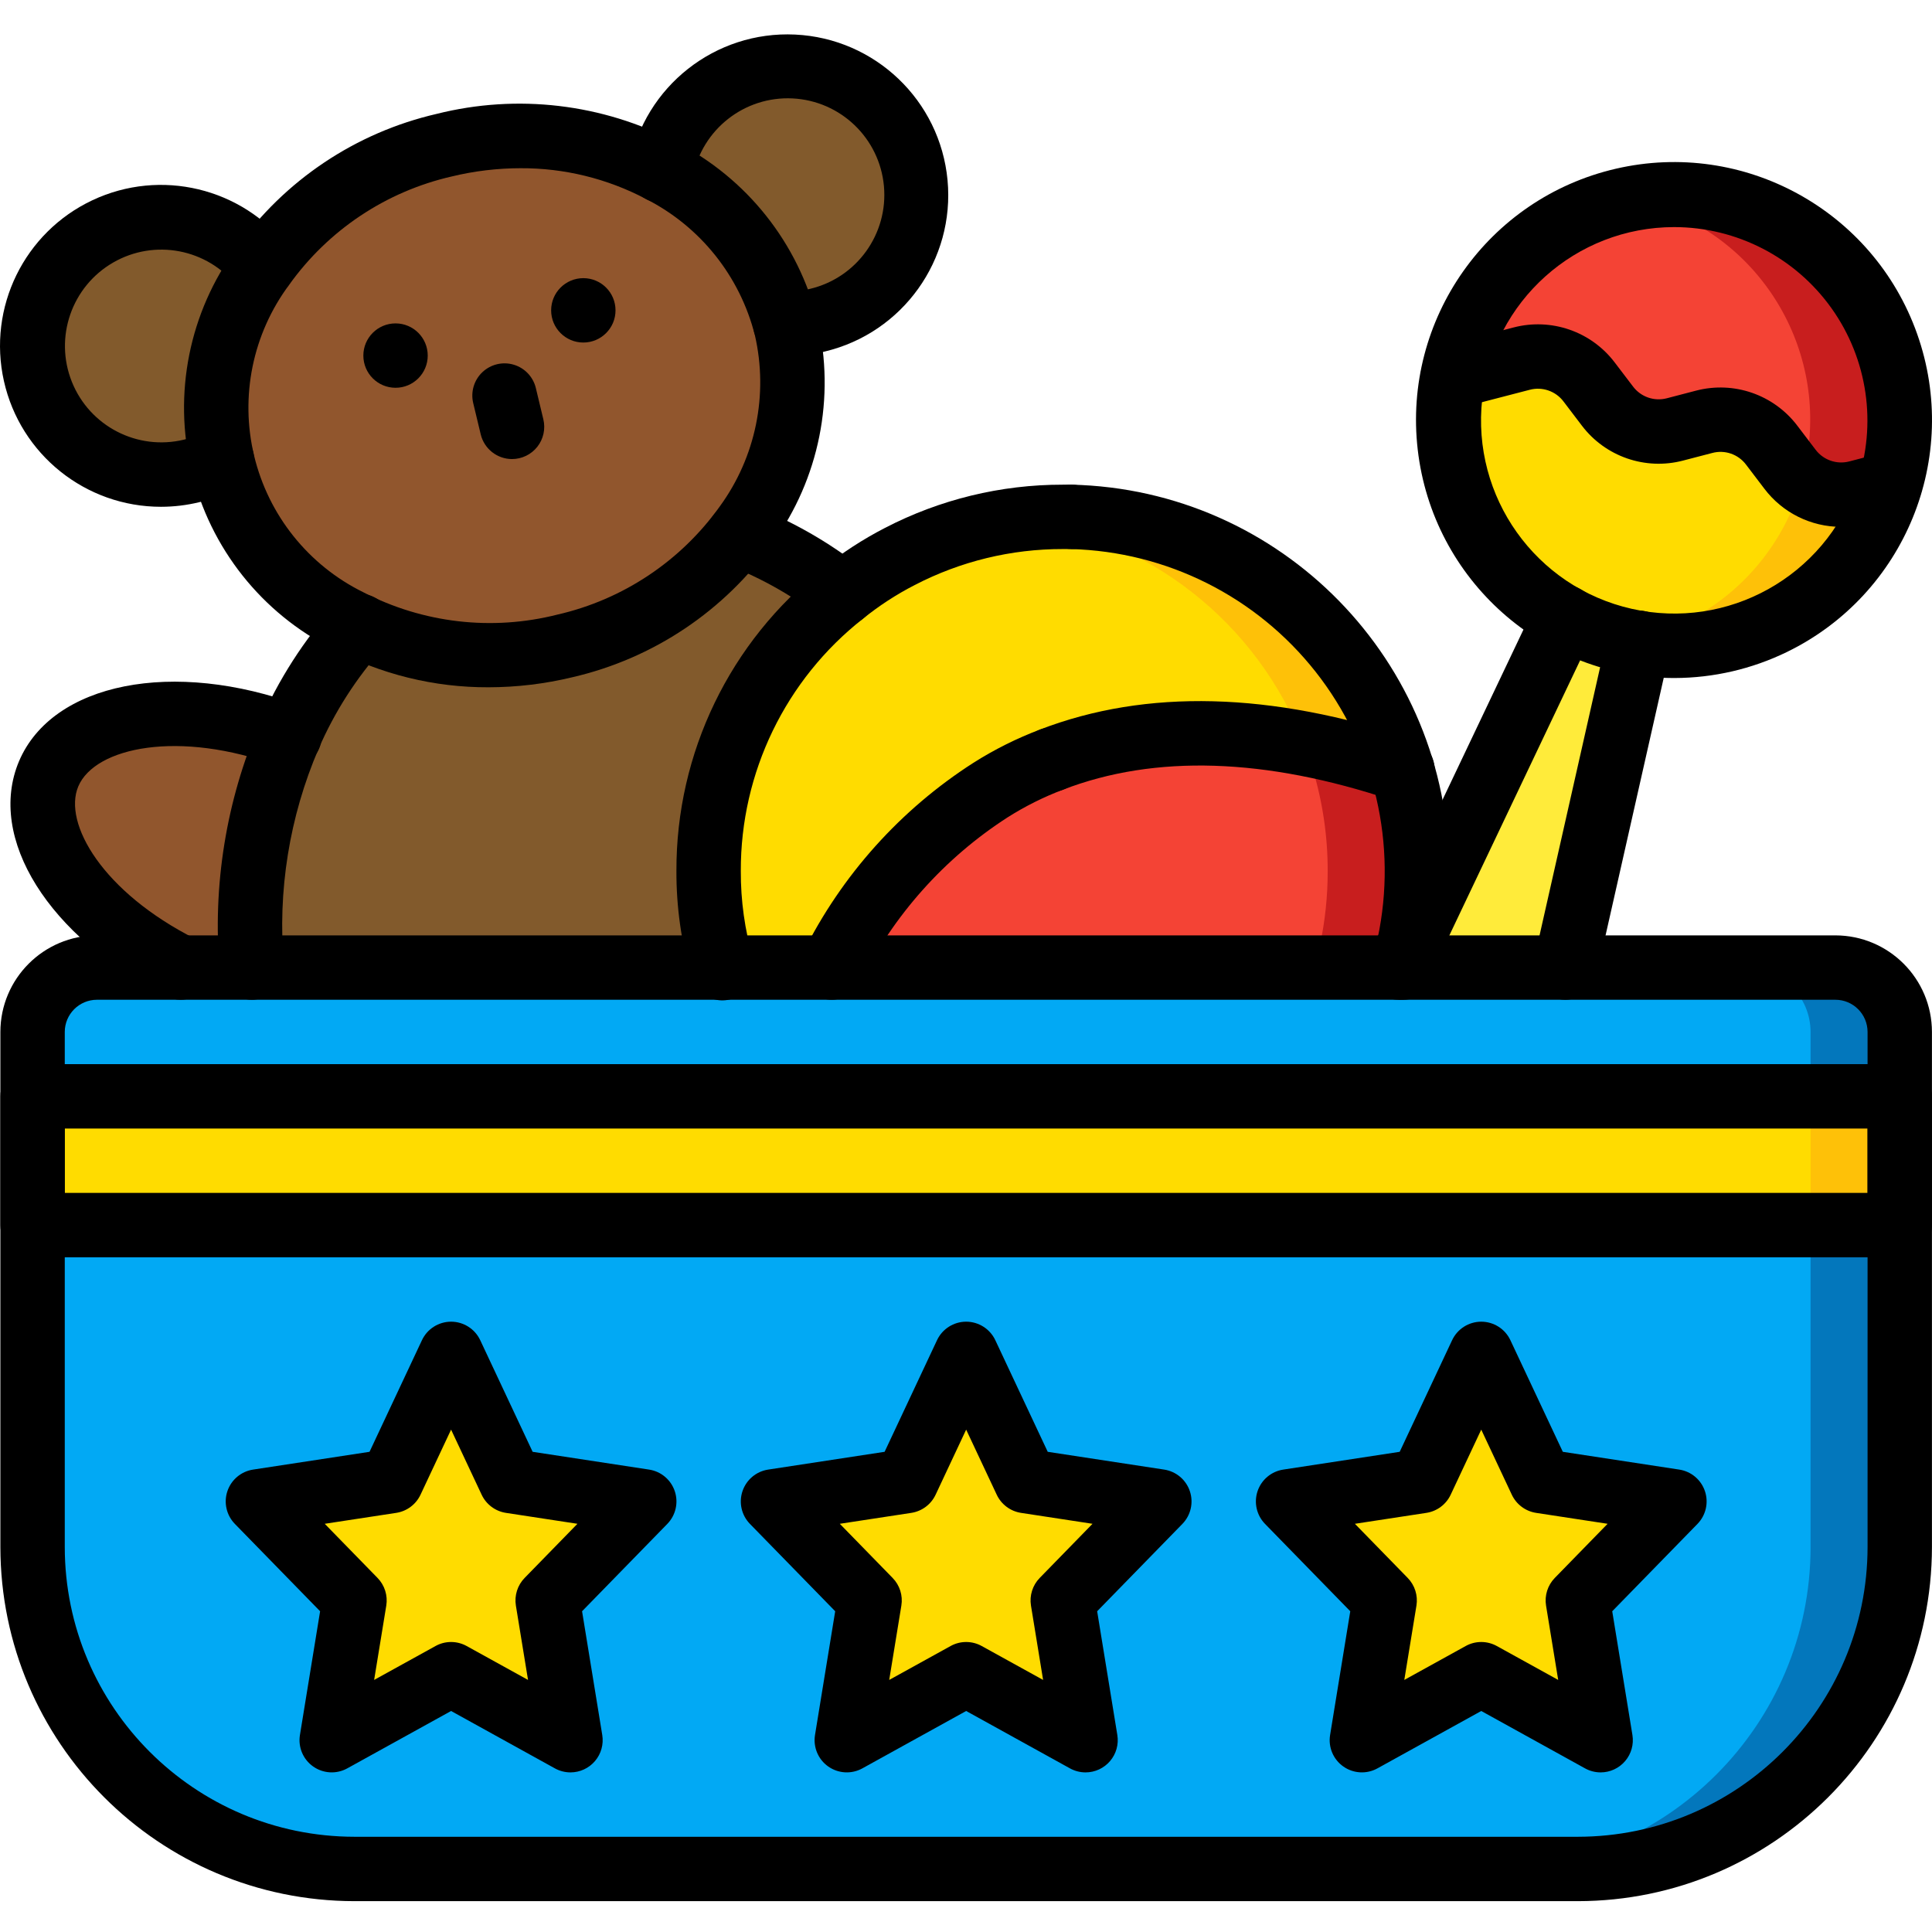
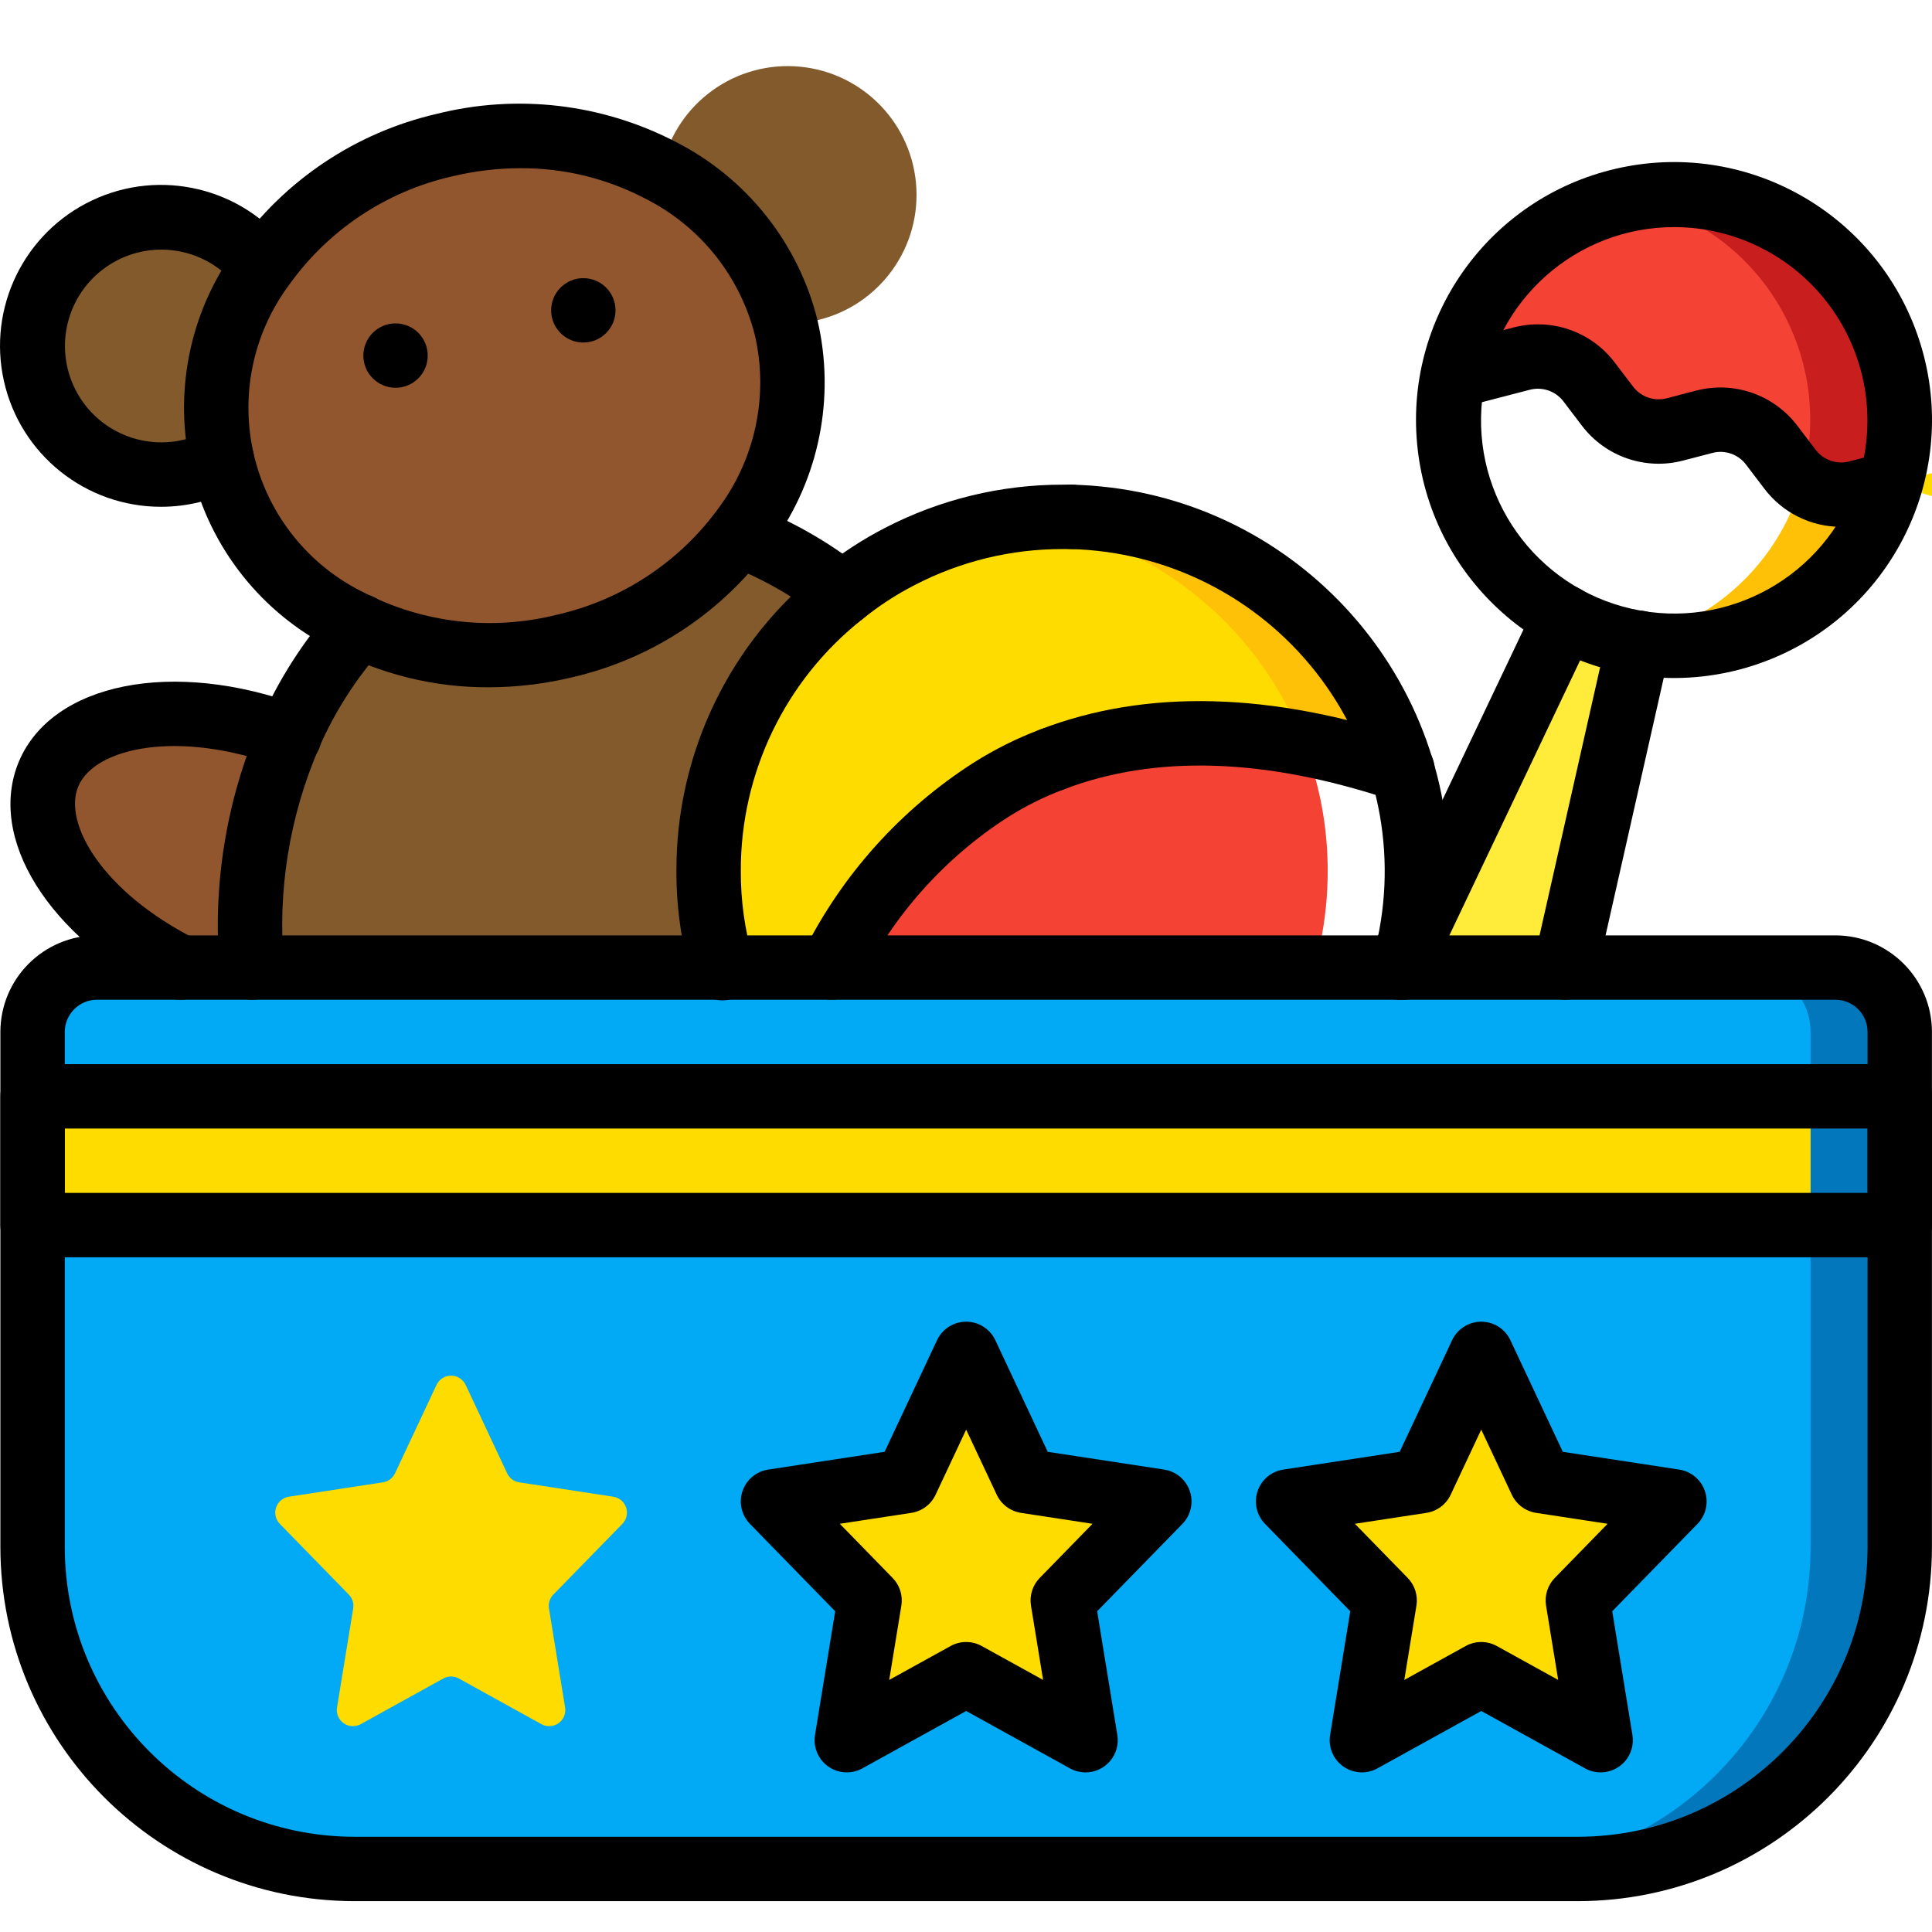
<svg xmlns="http://www.w3.org/2000/svg" height="512pt" viewBox="0 -9 512.116 512" width="512pt">
  <path d="m414.906 247.414 19.457-86.102-19.543-6.738-41.301 86.867v.086l-2.816 5.887zm0 0" fill="#ffeb3a" />
-   <path d="m501.008 119.246c-.176.902-.434 1.785-.766 2.645-10.246 29.699-41.762 46.375-72.078 38.137-30.32-8.238-49.062-38.566-42.867-69.371l18.09-4.691c6.656-1.691 13.68.762 17.836 6.23l4.863 6.398c4.18 5.484 11.254 7.91 17.922 6.145l7.68-1.965c6.664-1.777 13.746.648 17.918 6.145l4.863 6.402c4.191 5.469 11.238 7.918 17.922 6.227zm0 0" fill="#ffdc00" />
+   <path d="m501.008 119.246l18.09-4.691c6.656-1.691 13.68.762 17.836 6.23l4.863 6.398c4.18 5.484 11.254 7.91 17.922 6.145l7.68-1.965c6.664-1.777 13.746.648 17.918 6.145l4.863 6.402c4.191 5.469 11.238 7.918 17.922 6.227zm0 0" fill="#ffdc00" />
  <path d="m501.008 119.246c-.176.902-.434 1.785-.766 2.645-9.758 28.32-39.008 45.008-68.352 38.996 20.773-4.133 37.793-18.977 44.711-38.996.336-.859.594-1.742.77-2.645l.426-.684c4.152 3.172 9.527 4.273 14.594 2.984zm0 0" fill="#fec108" />
  <path d="m501.008 119.246-8.617 2.301c-5.172 1.324-10.664.156-14.848-3.156-1.148-.891-2.18-1.922-3.074-3.07l-4.863-6.402c-4.172-5.496-11.254-7.922-17.918-6.145l-7.68 1.965c-.676.184-1.359.324-2.051.426-6.078.777-12.117-1.723-15.871-6.57l-4.863-6.398c-4.156-5.469-11.18-7.922-17.836-6.23l-9.727 2.559-8.363 2.133c.266-1.707.668-3.387 1.195-5.031.254-.941.512-1.879.852-2.816 6.906-19.949 23.852-34.75 44.547-38.914 10.484-2.207 21.375-1.5 31.484 2.047 30.172 10.391 46.777 42.73 37.633 73.305zm0 0" fill="#c81e1e" />
  <path d="m477.543 118.391c-1.148-.891-2.18-1.922-3.074-3.07l-4.863-6.402c-4.172-5.496-11.254-7.922-17.918-6.145l-7.68 1.965c-.676.184-1.359.324-2.051.426-3.453-2.406-7.691-3.41-11.859-2.816-1.535-1.023-2.891-2.289-4.012-3.754l-4.863-6.398c-4.156-5.469-11.18-7.922-17.836-6.23l-9.727 2.559c-2.137-1.504-4.59-2.496-7.168-2.898.254-.941.512-1.879.852-2.816 6.906-19.949 23.852-34.75 44.547-38.914 2.664.473 5.289 1.156 7.848 2.047 29.852 10.27 46.457 42.094 37.805 72.449zm0 0" fill="#f44335" />
  <path d="m76.645 185.977c-28.926-10.668-56.746-6.402-63.742 10.066-6.742 15.957 8.617 38.059 34.988 51.371h27.863zm0 0" fill="#91562d" />
  <path d="m223.336 148.344-7 98.816-149.59.254c-1.832-20.98 1.57-42.094 9.898-61.438 3.133-7.211 7.055-14.051 11.691-20.395 2.137-3.004 4.445-5.883 6.914-8.621l100.605-24.234c3.355 1.285 6.633 2.766 9.816 4.438 6.254 3.113 12.172 6.859 17.664 11.18zm0 0" fill="#825a2c" />
  <path d="m69.594 61.652c-10.449-13.363-29.133-17.008-43.836-8.555-14.707 8.453-20.961 26.434-14.672 42.188 6.285 15.754 23.199 24.488 39.684 20.492 2.809-.648 5.516-1.684 8.039-3.078zm0 0" fill="#825a2c" />
  <path d="m208.137 76.727c2.879.09 5.758-.219 8.555-.918 16.543-3.926 27.676-19.43 26.109-36.359-1.57-16.934-15.359-30.125-32.344-30.945-16.984-.82-31.98 10.984-35.172 27.688zm0 0" fill="#825a2c" />
  <path d="m208.395 77.805c-8.828-36.652-49.414-58.312-90.652-48.379-41.234 9.934-67.504 47.699-58.676 84.352 8.832 36.656 49.418 58.316 90.652 48.383 41.238-9.934 67.508-47.699 58.676-84.355zm0 0" fill="#91562d" />
  <path d="m278.801 200.824h-.086c-4.703-.023-8.5-3.852-8.488-8.555.012-4.707 3.828-8.512 8.531-8.512 4.703 0 8.523 3.805 8.535 8.512.012 4.703-3.789 8.531-8.492 8.555zm0 0" />
  <path d="m371.645 194.934c-39.254-13.141-69.633-11.605-92.93-2.645-5.664 2.148-11.094 4.867-16.211 8.105-17.965 11.645-32.492 27.875-42.07 47.02h-29.016c-2.41-8.316-3.617-16.938-3.582-25.598-.055-28.641 13.027-55.719 35.5-73.473 4.711-3.809 9.801-7.125 15.188-9.898 13.336-6.934 28.148-10.535 43.18-10.496h2.387c40.609 1.023 75.945 28.059 87.555 66.984zm0 0" fill="#ffdc00" />
  <path d="m371.645 194.934c-8.48-2.875-17.148-5.156-25.941-6.824-12.418-32.293-41.613-55.125-75.949-59.395 3.965-.512 7.953-.77 11.949-.766h2.387c40.609 1.023 75.945 28.059 87.555 66.984zm0 0" fill="#fec108" />
-   <path d="m375.57 221.816c.012 6.594-.676 13.172-2.051 19.625v.086c-.426 1.961-.938 3.926-1.535 5.887h-151.551c9.578-19.145 24.105-35.375 42.07-47.02 5.117-3.238 10.547-5.957 16.211-8.105 8.91-3.391 18.238-5.547 27.734-6.398.023-.023.055-.035.086-.035s.062.012.086.035c22.07-1.617 44.23 1.465 65.023 9.043 2.613 8.723 3.938 17.777 3.926 26.883zm0 0" fill="#c81e1e" />
  <path d="m351.93 221.816c.016 6.594-.672 13.172-2.047 19.625v.086c-.426 1.961-.938 3.926-1.535 5.887h-127.914c9.578-19.145 24.105-35.375 42.07-47.02 5.117-3.238 10.547-5.957 16.211-8.105 8.91-3.391 18.238-5.547 27.734-6.398.023-.023.055-.035.086-.035s.062.012.086.035c14.098 1.391 27.988 4.43 41.387 9.043 2.613 8.723 3.938 17.777 3.922 26.883zm0 0" fill="#f44335" />
  <path d="m503.57 264.48v136.535c-.02 47.121-38.215 85.316-85.336 85.332h-324.266c-47.121-.016-85.316-38.211-85.332-85.332v-136.535c.027-9.414 7.652-17.039 17.066-17.066h460.801c9.414.027 17.039 7.652 17.066 17.066zm0 0" fill="#0377bc" />
  <path d="m479.93 264.48v136.535c-.016 47.121-38.211 85.316-85.332 85.332h-300.629c-47.121-.016-85.316-38.211-85.332-85.332v-136.535c.027-9.414 7.652-17.039 17.066-17.066h437.16c9.414.027 17.039 7.652 17.066 17.066zm0 0" fill="#02a9f4" />
-   <path d="m8.637 281.547h494.934v34.137h-494.934zm0 0" fill="#fec108" />
  <g fill="#ffdc00">
    <path d="m8.637 281.547h471.293v34.137h-471.293zm0 0" />
    <path d="m259.965 358.043 10.992 23.418c.602 1.289 1.809 2.191 3.219 2.406l24.914 3.809c1.582.238 2.895 1.344 3.402 2.863.508 1.516.125 3.188-.992 4.332l-18.297 18.754c-.945.969-1.375 2.332-1.156 3.668l4.281 26.254c.262 1.613-.418 3.234-1.754 4.172-1.336.941-3.09 1.039-4.52.25l-21.891-12.102c-1.285-.711-2.844-.711-4.129 0l-21.891 12.102c-1.43.789-3.184.691-4.52-.25-1.336-.938-2.016-2.559-1.754-4.172l4.281-26.254c.219-1.336-.211-2.699-1.156-3.668l-18.293-18.754c-1.117-1.145-1.5-2.816-.992-4.336.508-1.516 1.824-2.621 3.402-2.863l24.918-3.805c1.406-.215 2.613-1.117 3.219-2.406l10.992-23.418c.703-1.496 2.207-2.453 3.859-2.453 1.656.004 3.16.957 3.863 2.453zm0 0" />
    <path d="m123.43 358.043 10.992 23.418c.605 1.289 1.812 2.191 3.219 2.406l24.918 3.809c1.582.238 2.895 1.344 3.402 2.863.508 1.516.125 3.188-.992 4.332l-18.301 18.754c-.945.969-1.375 2.332-1.156 3.668l4.281 26.254c.266 1.613-.418 3.234-1.75 4.172-1.336.941-3.094 1.039-4.523.25l-21.891-12.102c-1.281-.711-2.844-.711-4.125 0l-21.891 12.102c-1.43.789-3.188.691-4.523-.25-1.336-.938-2.016-2.559-1.754-4.172l4.285-26.254c.219-1.336-.211-2.699-1.16-3.668l-18.289-18.754c-1.117-1.145-1.5-2.816-.992-4.336.508-1.516 1.82-2.621 3.402-2.863l24.918-3.805c1.406-.215 2.613-1.117 3.215-2.406l10.992-23.418c.703-1.496 2.211-2.453 3.863-2.453 1.652.004 3.156.957 3.859 2.453zm0 0" />
    <path d="m396.496 358.043 10.992 23.418c.605 1.289 1.812 2.191 3.219 2.406l24.918 3.809c1.582.238 2.895 1.344 3.402 2.863.508 1.516.125 3.188-.992 4.332l-18.297 18.754c-.949.969-1.379 2.332-1.16 3.668l4.285 26.254c.262 1.613-.418 3.234-1.754 4.172-1.336.941-3.094 1.039-4.523.25l-21.891-12.102c-1.281-.711-2.844-.711-4.125 0l-21.891 12.102c-1.43.789-3.188.691-4.523-.25-1.332-.938-2.016-2.559-1.75-4.172l4.281-26.254c.219-1.336-.211-2.699-1.156-3.668l-18.293-18.754c-1.117-1.145-1.5-2.816-.992-4.336.508-1.516 1.82-2.621 3.402-2.863l24.918-3.805c1.406-.215 2.613-1.117 3.219-2.406l10.988-23.418c.707-1.496 2.211-2.453 3.863-2.453 1.652.004 3.156.957 3.859 2.453zm0 0" />
  </g>
  <path d="m418.234 494.883h-324.266c-51.816-.059-93.809-42.051-93.867-93.867v-136.535c.016-14.129 11.469-25.582 25.602-25.598h460.801c14.129.016 25.582 11.469 25.598 25.598v136.535c-.059 51.816-42.051 93.809-93.867 93.867zm-392.531-238.934c-4.711.004-8.531 3.82-8.535 8.531v136.535c.047 42.395 34.406 76.754 76.801 76.801h324.266c42.398-.047 76.754-34.406 76.801-76.801v-136.535c-.004-4.711-3.82-8.527-8.531-8.531zm0 0" />
  <path d="m129.512 173.121c-14.391.059-28.57-3.43-41.293-10.156-18.816-9.453-32.516-26.719-37.445-47.191-4.934-20.473-.598-42.082 11.852-59.066 12.75-17.969 31.652-30.629 53.121-35.578 21.367-5.371 43.965-2.707 63.496 7.488 18.727 9.57 32.383 26.785 37.453 47.191l-.008-.004c4.785 20.477.461 42.023-11.852 59.07-12.75 17.969-31.648 30.629-53.117 35.582-7.273 1.758-14.727 2.652-22.207 2.664zm8.441-137.59c-6.137.008-12.246.742-18.211 2.188-17.402 3.98-32.738 14.203-43.105 28.734-9.664 12.984-13.059 29.59-9.27 45.328 3.793 15.734 14.379 28.973 28.895 36.129 15.844 8.219 34.156 10.336 51.457 5.953 17.402-3.973 32.742-14.199 43.109-28.73 9.504-13.055 12.887-29.586 9.273-45.324h-.008c-3.949-15.66-14.484-28.84-28.891-36.137-10.246-5.402-21.668-8.199-33.25-8.141zm0 0" />
  <path d="m42.695 125.277c-19.977.012-37.289-13.836-41.656-33.328-4.371-19.492 5.371-39.406 23.441-47.922 18.07-8.516 39.629-3.352 51.879 12.426 2.812 3.738 2.09 9.047-1.621 11.895-3.711 2.852-9.023 2.184-11.91-1.496-7.859-9.977-21.848-12.668-32.844-6.312-10.996 6.352-15.652 19.816-10.938 31.605 4.719 11.789 17.379 18.32 29.723 15.336 2.051-.469 4.027-1.219 5.875-2.23 4.113-2.301 9.316-.832 11.617 3.281 2.301 4.117.832 9.316-3.285 11.617-3.207 1.773-6.641 3.09-10.207 3.922-3.301.797-6.68 1.203-10.074 1.207zm0 0" />
-   <path d="m209.211 85.281c-.469 0-.934-.008-1.402-.027-2.258-.086-4.391-1.066-5.93-2.727-1.539-1.66-2.352-3.859-2.266-6.121.309-4.645 4.191-8.246 8.848-8.207 2.098.074 4.195-.152 6.23-.684 12.406-2.93 20.77-14.543 19.613-27.242-1.16-12.695-11.484-22.605-24.219-23.242-12.734-.633-23.996 8.199-26.414 20.719-.555 2.996-2.668 5.469-5.539 6.488-2.875 1.02-6.074.426-8.395-1.555-2.316-1.98-3.402-5.047-2.848-8.043 3.996-20.828 22.703-35.547 43.887-34.535 21.184 1.016 38.398 17.457 40.387 38.57 1.988 21.117-11.855 40.48-32.477 45.43-3.102.77-6.281 1.164-9.477 1.176zm0 0" />
-   <path d="m135.719 112.625c-3.941-.008-7.367-2.711-8.293-6.543l-1.992-8.297c-.711-2.965.215-6.086 2.426-8.184 2.215-2.098 5.379-2.859 8.301-1.992 2.926.867 5.164 3.227 5.875 6.191l1.992 8.297c.605 2.543.016 5.227-1.602 7.277-1.621 2.051-4.094 3.25-6.707 3.25zm0 0" />
  <path d="m113.379 85.195c0 4.715-3.82 8.535-8.531 8.535-4.715 0-8.535-3.82-8.535-8.535 0-4.711 3.82-8.531 8.535-8.531 4.711 0 8.531 3.82 8.531 8.531zm0 0" />
  <path d="m163.156 73.207c0 4.711-3.82 8.531-8.535 8.531-4.711 0-8.531-3.82-8.531-8.531 0-4.715 3.82-8.535 8.531-8.535 4.715 0 8.535 3.82 8.535 8.535zm0 0" />
  <path d="m66.734 255.949c-4.441-.008-8.137-3.414-8.5-7.844-1.934-22.391 1.707-44.918 10.594-65.562 4.973-11.453 11.766-22.027 20.109-31.316 2.031-2.316 5.16-3.355 8.176-2.715 3.016.637 5.453 2.852 6.375 5.793.922 2.941.188 6.152-1.922 8.398-7.105 7.93-12.887 16.949-17.117 26.719-7.754 18.051-10.914 37.738-9.199 57.305.184 2.258-.539 4.492-2.004 6.219-1.469 1.723-3.559 2.793-5.812 2.977-.23.02-.465.027-.699.027zm0 0" />
  <path d="m223.328 156.875c-1.902.004-3.746-.633-5.242-1.801-7.641-6.035-16.152-10.879-25.242-14.363-4.41-1.668-6.633-6.59-4.969-11 1.668-4.41 6.594-6.633 11-4.969 10.699 4.098 20.715 9.785 29.711 16.871 2.875 2.242 4.008 6.062 2.82 9.508-1.188 3.449-4.434 5.758-8.078 5.754zm0 0" />
  <path d="m47.875 255.949c-1.332 0-2.648-.312-3.84-.918-31.191-15.75-47.59-41.953-38.992-62.309 8.844-20.82 40.891-27.188 74.551-14.754 2.898 1.023 5.023 3.531 5.559 6.559.535 3.031-.598 6.113-2.973 8.07-2.371 1.957-5.613 2.484-8.484 1.383-26.211-9.664-48.52-5-52.941 5.402-4.145 9.812 6.516 28.066 30.98 40.414 3.531 1.785 5.371 5.758 4.453 9.602s-4.355 6.555-8.312 6.551zm0 0" />
  <path d="m284.09 136.48h-.082c-4.707-.023-8.5-3.852-8.488-8.555s3.828-8.512 8.531-8.512c4.707 0 8.523 3.809 8.535 8.512.012 4.703-3.785 8.531-8.488 8.555zm0 0" />
  <path d="m278.801 200.824h-.086c-4.703-.023-8.5-3.852-8.488-8.555.012-4.707 3.828-8.512 8.531-8.512 4.703 0 8.523 3.805 8.535 8.512.012 4.703-3.789 8.531-8.492 8.555zm0 0" />
  <path d="m371.984 255.953c-2.703-.004-5.246-1.289-6.855-3.465s-2.09-4.98-1.305-7.57c.484-1.594.91-3.191 1.262-4.785.023-.164.059-.32.09-.477 5.285-24.824-.742-50.715-16.449-70.648-15.711-19.938-39.469-31.855-64.84-32.527h-2.184c-13.648-.027-27.102 3.242-39.219 9.527-4.875 2.5-9.477 5.496-13.738 8.941-20.512 16.113-32.453 40.781-32.379 66.867-.035 7.844 1.055 15.652 3.234 23.188.934 2.945.199 6.164-1.914 8.414-2.113 2.254-5.281 3.188-8.277 2.441-3-.746-5.359-3.051-6.176-6.031-2.645-9.102-3.969-18.535-3.934-28.012-.102-31.258 14.188-60.824 38.742-80.164 5.125-4.145 10.664-7.754 16.527-10.77 14.559-7.555 30.727-11.488 47.133-11.469h2.305c55.645 1.266 100.098 46.738 100.094 102.402.02 7.043-.703 14.074-2.148 20.969-.027.188-.059.371-.094.547-.473 2.195-1.039 4.387-1.715 6.578-1.098 3.586-4.41 6.039-8.16 6.043zm0 0" />
  <path d="m220.426 255.949c-2.984-.004-5.754-1.566-7.297-4.121-1.543-2.559-1.641-5.734-.25-8.379 10.223-20.539 25.824-37.926 45.141-50.309 5.57-3.531 11.488-6.484 17.656-8.82 28.133-10.832 61.355-9.984 98.676 2.523 2.934.938 5.133 3.379 5.762 6.391.629 3.012-.414 6.129-2.73 8.16-2.316 2.027-5.543 2.652-8.445 1.633-33.477-11.211-62.82-12.137-87.148-2.773-5.137 1.941-10.059 4.398-14.695 7.336-16.75 10.793-30.262 25.926-39.098 43.789-1.477 2.812-4.395 4.57-7.57 4.57zm0 0" />
  <path d="m443.879 170.664c-34.789.078-64.094-25.977-68.082-60.535-3.992-34.559 18.602-66.605 52.492-74.457 33.891-7.852 68.277 10.992 79.891 43.785 11.617 32.793-3.242 69.078-34.52 84.309-9.281 4.516-19.461 6.875-29.781 6.898zm-.102-119.527c-26.09.008-48 19.629-50.887 45.559-2.883 25.926 14.184 49.879 39.633 55.625 25.449 5.742 51.148-8.562 59.68-33.219 5.395-15.656 2.891-32.957-6.719-46.445-9.609-13.492-25.145-21.504-41.707-21.52zm0 0" />
  <path d="m370.695 255.949c-2.934-.004-5.656-1.508-7.219-3.988-1.559-2.48-1.738-5.586-.477-8.23l2.527-5.262c.082-.234.176-.465.281-.691l41.305-86.867c1.305-2.754 3.984-4.602 7.023-4.848 3.039-.242 5.977 1.152 7.707 3.664 1.73 2.512 1.992 5.754.684 8.508l-41.008 86.25c-.094.246-.191.492-.301.727l-2.816 5.887c-1.422 2.969-4.418 4.855-7.707 4.852zm0 0" />
  <path d="m414.918 255.949c-.637 0-1.27-.07-1.891-.211-4.594-1.043-7.477-5.605-6.441-10.203l19.449-86.102c.672-2.973 2.879-5.363 5.789-6.27 2.914-.906 6.086-.188 8.328 1.879 2.238 2.07 3.203 5.176 2.531 8.152l-19.449 86.098c-.875 3.887-4.328 6.652-8.316 6.656zm0 0" />
  <path d="m488.02 130.598c-7.992 0-15.523-3.742-20.344-10.117l-4.848-6.375c-2.074-2.762-5.613-3.988-8.949-3.098l-7.75 2.02c-10 2.621-20.594-1.043-26.836-9.281l-4.855-6.387c-2.078-2.75-5.609-3.973-8.945-3.098l-18.066 4.691c-2.973.836-6.164-.004-8.348-2.191-2.18-2.188-3.008-5.383-2.164-8.352.844-2.973 3.227-5.258 6.23-5.973l18.059-4.695c9.992-2.605 20.574 1.059 26.816 9.289l4.859 6.383c2.078 2.75 5.613 3.973 8.949 3.098l7.75-2.023c10.004-2.613 20.594 1.055 26.84 9.293l4.844 6.371c2.078 2.75 5.613 3.973 8.949 3.094l8.641-2.254c2.953-.766 6.086.098 8.227 2.27s2.961 5.316 2.152 8.258c-.812 2.938-3.129 5.223-6.078 5.992l-8.641 2.254c-2.121.551-4.301.832-6.492.832zm0 0" />
  <path d="m503.57 324.215h-494.934c-4.715 0-8.535-3.82-8.535-8.531v-34.137c0-4.711 3.82-8.531 8.535-8.531h494.934c4.711 0 8.531 3.82 8.531 8.531v34.137c0 4.711-3.82 8.531-8.531 8.531zm-486.402-17.066h477.867v-17.066h-477.867zm0 0" />
  <path d="m287.742 460.75c-1.441 0-2.859-.367-4.125-1.066l-27.516-15.211-27.516 15.211c-2.859 1.578-6.371 1.387-9.043-.496-2.672-1.879-4.031-5.121-3.508-8.348l5.352-32.801-22.594-23.152c-2.234-2.289-3-5.637-1.984-8.668 1.016-3.035 3.641-5.246 6.801-5.73l30.875-4.715 13.891-29.582c1.406-2.996 4.418-4.91 7.727-4.91 3.309 0 6.32 1.914 7.727 4.91l13.891 29.582 30.875 4.715c3.16.484 5.789 2.695 6.801 5.73 1.016 3.031.25 6.379-1.984 8.668l-22.59 23.152 5.348 32.801c.402 2.473-.297 4.996-1.922 6.902-1.621 1.91-4 3.008-6.504 3.008zm-31.641-34.562c1.445 0 2.863.367 4.125 1.066l16.27 8.988-3.215-19.703c-.434-2.672.426-5.395 2.316-7.332l14-14.352-18.957-2.895c-2.812-.434-5.227-2.238-6.434-4.812l-8.105-17.254-8.098 17.254c-1.211 2.574-3.621 4.379-6.434 4.812l-18.961 2.895 14 14.352c1.895 1.938 2.754 4.66 2.316 7.332l-3.219 19.703 16.266-8.984c1.266-.703 2.684-1.07 4.129-1.07zm0 0" />
-   <path d="m151.211 460.75c-1.445 0-2.863-.367-4.125-1.066l-27.516-15.211-27.52 15.211c-2.859 1.578-6.371 1.387-9.039-.496-2.672-1.879-4.035-5.121-3.508-8.348l5.348-32.801-22.59-23.152c-2.234-2.289-3-5.637-1.988-8.668 1.016-3.035 3.641-5.246 6.805-5.73l30.875-4.715 13.891-29.582c1.406-2.996 4.418-4.91 7.727-4.91 3.309 0 6.316 1.914 7.723 4.91l13.891 29.582 30.879 4.715c3.16.484 5.785 2.695 6.801 5.73 1.016 3.031.246 6.379-1.984 8.668l-22.594 23.152 5.352 32.801c.402 2.473-.301 4.996-1.922 6.902-1.621 1.91-4 3.008-6.504 3.008zm-31.641-34.562c1.441 0 2.863.367 4.125 1.066l16.27 8.988-3.219-19.703c-.434-2.672.426-5.395 2.316-7.332l14-14.352-18.957-2.895c-2.812-.434-5.223-2.238-6.434-4.812l-8.102-17.254-8.102 17.254c-1.207 2.574-3.621 4.379-6.434 4.812l-18.957 2.895 14 14.352c1.891 1.938 2.75 4.66 2.316 7.332l-3.219 19.703 16.266-8.984c1.262-.703 2.684-1.07 4.129-1.07zm0 0" />
  <path d="m424.277 460.75c-1.445 0-2.863-.367-4.125-1.066l-27.516-15.211-27.52 15.211c-2.859 1.578-6.371 1.387-9.039-.496-2.672-1.879-4.035-5.121-3.508-8.348l5.348-32.801-22.59-23.152c-2.234-2.289-3-5.637-1.988-8.668 1.016-3.035 3.641-5.246 6.805-5.73l30.875-4.715 13.891-29.582c1.406-2.996 4.418-4.91 7.727-4.91 3.309 0 6.32 1.914 7.723 4.91l13.895 29.582 30.875 4.715c3.16.484 5.785 2.695 6.801 5.73 1.016 3.031.246 6.379-1.984 8.668l-22.594 23.152 5.352 32.801c.402 2.473-.301 4.996-1.922 6.902-1.621 1.91-4 3.008-6.504 3.008zm-31.641-34.562c1.441 0 2.863.367 4.125 1.066l16.27 8.988-3.219-19.703c-.434-2.672.426-5.395 2.316-7.332l14-14.352-18.957-2.895c-2.812-.434-5.223-2.238-6.434-4.812l-8.102-17.254-8.102 17.254c-1.207 2.574-3.621 4.379-6.434 4.812l-18.957 2.895 14 14.352c1.891 1.938 2.75 4.66 2.316 7.332l-3.219 19.703 16.266-8.984c1.262-.703 2.684-1.07 4.129-1.07zm0 0" />
</svg>